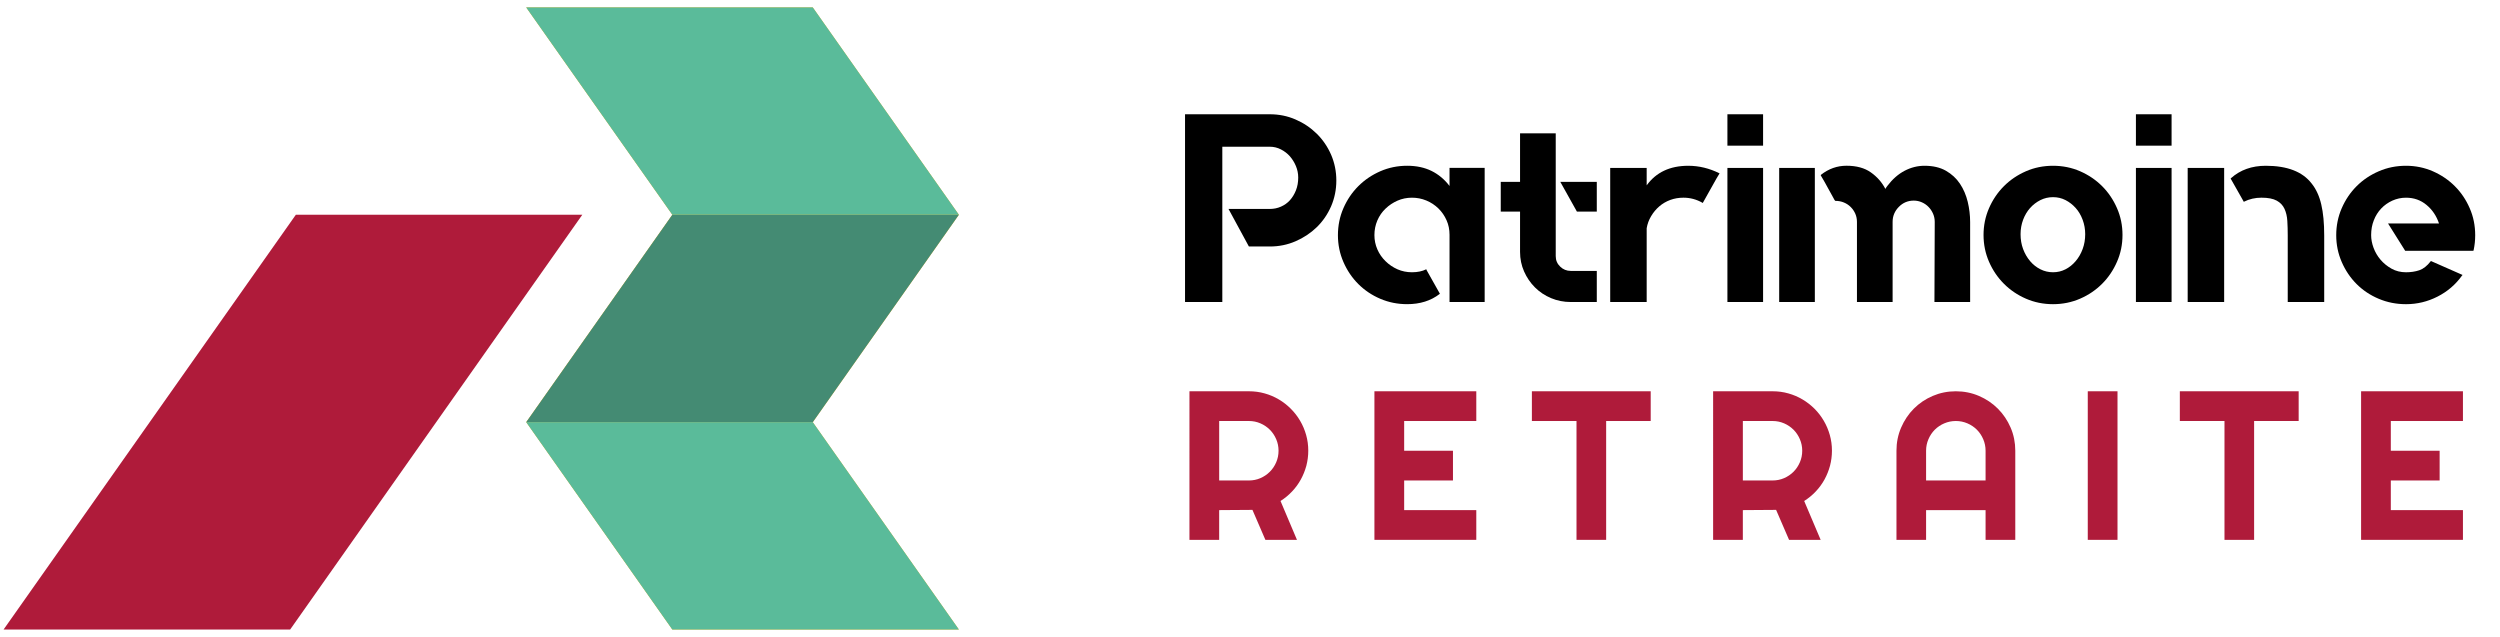
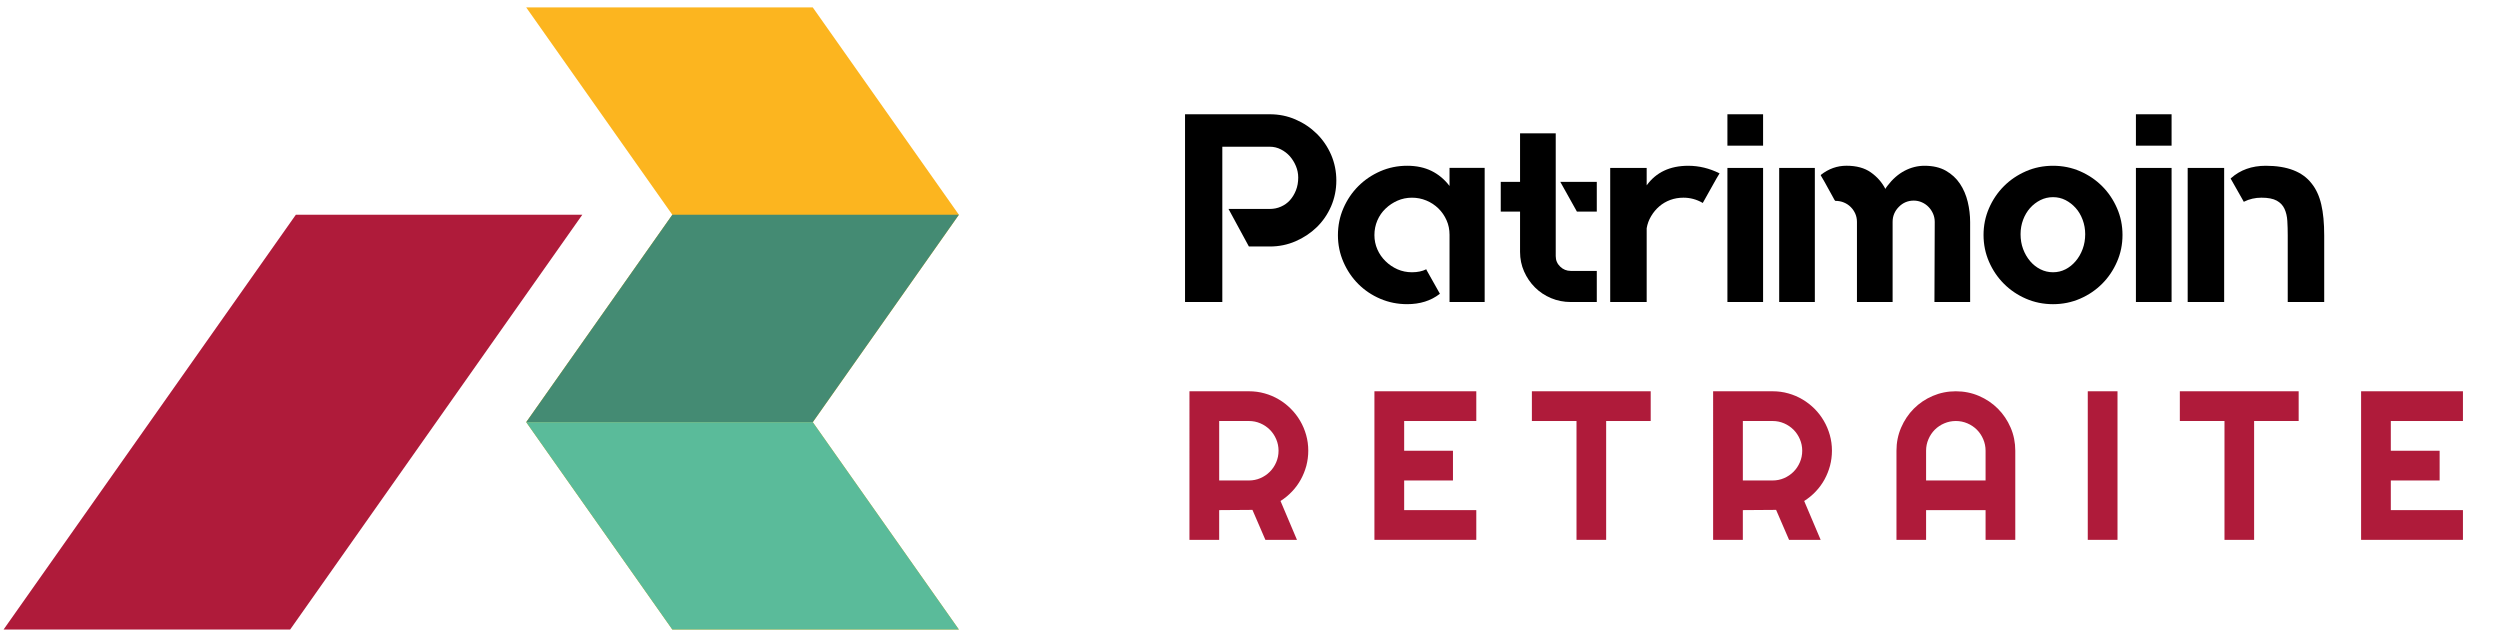
<svg xmlns="http://www.w3.org/2000/svg" version="1.1" id="Calque_1" x="0px" y="0px" width="196.25px" height="50px" viewBox="0 0 196.25 50" enable-background="new 0 0 196.25 50" xml:space="preserve">
  <g>
    <polygon fill-rule="evenodd" clip-rule="evenodd" fill="#FCB51F" points="52.778,16.858 41.307,0.582 63.802,0.582 75.272,16.858    63.802,33.14 75.272,49.418 52.778,49.418 41.307,33.14  " />
    <polygon fill-rule="evenodd" clip-rule="evenodd" fill="#448B73" points="52.778,16.858 75.272,16.858 63.802,33.14 41.307,33.14     " />
    <polygon fill-rule="evenodd" clip-rule="evenodd" fill="#AF1B3A" points="23.223,16.858 45.711,16.858 22.777,49.418 0.281,49.418     " />
-     <polygon fill-rule="evenodd" clip-rule="evenodd" fill="#5ABB9A" points="75.272,16.858 52.778,16.858 41.307,0.582 63.802,0.582     " />
    <polygon fill-rule="evenodd" clip-rule="evenodd" fill="#5ABB9A" points="75.272,49.418 52.778,49.418 41.307,33.14 63.802,33.14     " />
  </g>
  <g>
    <path d="M101.702,9.381c0.632,0.273,1.186,0.646,1.664,1.116c0.476,0.47,0.852,1.021,1.127,1.652   c0.271,0.632,0.409,1.305,0.409,2.022c0,0.716-0.138,1.389-0.409,2.021c-0.275,0.631-0.651,1.179-1.127,1.642   c-0.479,0.464-1.032,0.832-1.664,1.105c-0.631,0.274-1.305,0.411-2.022,0.411h-1.642l-1.6-2.948h3.241   c0.31,0,0.601-0.059,0.873-0.179c0.275-0.12,0.511-0.287,0.709-0.506c0.193-0.217,0.352-0.477,0.472-0.779   c0.119-0.3,0.178-0.635,0.178-1.001c0-0.307-0.059-0.605-0.178-0.894c-0.12-0.288-0.278-0.543-0.472-0.769   c-0.198-0.223-0.434-0.406-0.709-0.546c-0.272-0.14-0.563-0.21-0.873-0.21h-3.727v12.19h-2.927V8.97h6.653   C100.397,8.97,101.071,9.105,101.702,9.381z" />
    <path d="M116.546,13.181v10.528h-2.758v-5.277c0-0.408-0.075-0.788-0.232-1.139c-0.155-0.353-0.369-0.662-0.641-0.93   c-0.276-0.268-0.592-0.476-0.949-0.623c-0.357-0.148-0.733-0.221-1.126-0.221c-0.407,0-0.787,0.078-1.138,0.233   c-0.35,0.154-0.663,0.362-0.935,0.623c-0.275,0.261-0.49,0.571-0.645,0.93c-0.153,0.359-0.231,0.742-0.231,1.151   c0,0.395,0.078,0.768,0.231,1.12c0.154,0.352,0.369,0.663,0.645,0.93c0.271,0.268,0.585,0.479,0.935,0.634   c0.351,0.154,0.73,0.232,1.138,0.232c0.436,0,0.808-0.077,1.115-0.232h0.021v0.042l1.054,1.874l-0.021,0.022   c-0.688,0.533-1.537,0.799-2.549,0.799c-0.744,0-1.446-0.14-2.106-0.422c-0.658-0.28-1.232-0.667-1.725-1.157   c-0.492-0.492-0.881-1.067-1.169-1.728c-0.288-0.658-0.433-1.36-0.433-2.106c0-0.757,0.145-1.466,0.433-2.125   c0.288-0.66,0.677-1.236,1.169-1.727c0.492-0.492,1.066-0.88,1.725-1.169c0.66-0.288,1.362-0.431,2.106-0.431   c0.731,0,1.368,0.136,1.917,0.407c0.547,0.271,1.018,0.664,1.411,1.18v-1.419H116.546z" />
    <path d="M122.125,20.107c0,0.325,0.115,0.599,0.349,0.822c0.229,0.224,0.508,0.337,0.83,0.337h2.044v2.442h-2.044   c-0.546,0-1.063-0.102-1.547-0.305c-0.484-0.203-0.904-0.484-1.263-0.842c-0.359-0.357-0.642-0.775-0.854-1.252   c-0.211-0.477-0.316-0.99-0.316-1.538v-3.158h-1.515v-2.336h1.515v-3.811h2.801V20.107z M125.348,14.276v2.336h-1.56l-1.304-2.336   H125.348z" />
    <path d="M134.99,13.601l-0.252,0.422l-1.074,1.916l-0.021-0.021c-0.464-0.266-0.962-0.4-1.495-0.4   c-0.365,0-0.709,0.059-1.033,0.178c-0.323,0.12-0.609,0.288-0.862,0.505c-0.253,0.218-0.466,0.474-0.641,0.77   c-0.177,0.294-0.292,0.61-0.348,0.947v5.79h-2.863V13.181h2.863v1.369c0.741-1.025,1.831-1.537,3.263-1.537   c0.843,0,1.657,0.198,2.442,0.588H134.99z" />
    <path d="M135.602,8.97h2.8v2.463h-2.8V8.97z M135.602,23.708V13.181h2.8v10.528H135.602z" />
-     <path d="M139.666,13.181h2.799v10.528h-2.799V13.181z M151.077,13.013c0.661,0,1.218,0.13,1.674,0.389   c0.456,0.26,0.825,0.6,1.106,1.021c0.28,0.42,0.483,0.895,0.61,1.421c0.126,0.527,0.189,1.057,0.189,1.59v6.274h-2.802l0.023-6.29   c0-0.225-0.044-0.438-0.128-0.634c-0.085-0.197-0.2-0.374-0.347-0.528c-0.148-0.156-0.323-0.279-0.526-0.37   s-0.418-0.138-0.643-0.138c-0.464,0-0.856,0.166-1.179,0.497c-0.323,0.331-0.484,0.721-0.484,1.172v6.29h-2.799v-6.29   c0-0.225-0.043-0.438-0.127-0.634c-0.087-0.197-0.205-0.374-0.359-0.528c-0.154-0.156-0.335-0.274-0.537-0.358   c-0.203-0.086-0.432-0.129-0.683-0.129c-0.017,0-0.079-0.103-0.189-0.313c-0.114-0.209-0.24-0.438-0.38-0.688   c-0.155-0.293-0.344-0.628-0.569-1.003l0.021-0.043c0.604-0.473,1.271-0.71,1.999-0.71c0.787,0,1.426,0.174,1.916,0.523   c0.493,0.348,0.871,0.779,1.139,1.294c0.056-0.097,0.112-0.181,0.169-0.25c0.392-0.515,0.836-0.906,1.337-1.17   C150.007,13.145,150.53,13.013,151.077,13.013z" />
+     <path d="M139.666,13.181h2.799v10.528h-2.799V13.181z M151.077,13.013c0.661,0,1.218,0.13,1.674,0.389   c0.456,0.26,0.825,0.6,1.106,1.021c0.28,0.42,0.483,0.895,0.61,1.421c0.126,0.527,0.189,1.057,0.189,1.59v6.274h-2.802l0.023-6.29   c0-0.225-0.044-0.438-0.128-0.634c-0.085-0.197-0.2-0.374-0.347-0.528c-0.148-0.156-0.323-0.279-0.526-0.37   s-0.418-0.138-0.643-0.138c-0.464,0-0.856,0.166-1.179,0.497c-0.323,0.331-0.484,0.721-0.484,1.172v6.29h-2.799v-6.29   c0-0.225-0.043-0.438-0.127-0.634c-0.087-0.197-0.205-0.374-0.359-0.528c-0.154-0.156-0.335-0.274-0.537-0.358   c-0.203-0.086-0.432-0.129-0.683-0.129c-0.017,0-0.079-0.103-0.189-0.313c-0.114-0.209-0.24-0.438-0.38-0.688   c-0.155-0.293-0.344-0.628-0.569-1.003l0.021-0.043c0.604-0.473,1.271-0.71,1.999-0.71c0.787,0,1.426,0.174,1.916,0.523   c0.493,0.348,0.871,0.779,1.139,1.294c0.056-0.097,0.112-0.181,0.169-0.25c0.392-0.515,0.836-0.906,1.337-1.17   C150.007,13.145,150.53,13.013,151.077,13.013" />
    <path d="M161.162,13.013c0.758,0,1.468,0.144,2.127,0.431c0.66,0.289,1.234,0.677,1.727,1.169c0.492,0.491,0.881,1.067,1.168,1.727   c0.29,0.659,0.432,1.361,0.432,2.105c0,0.745-0.142,1.445-0.432,2.105c-0.287,0.66-0.676,1.235-1.168,1.727   c-0.492,0.492-1.066,0.882-1.727,1.169c-0.659,0.287-1.369,0.432-2.127,0.432c-0.757,0-1.467-0.145-2.126-0.432   c-0.66-0.287-1.236-0.677-1.727-1.169c-0.492-0.491-0.882-1.067-1.17-1.727c-0.287-0.66-0.431-1.36-0.431-2.105   c0-0.744,0.144-1.446,0.431-2.105c0.288-0.66,0.678-1.236,1.17-1.727c0.49-0.492,1.066-0.88,1.727-1.169   C159.695,13.156,160.405,13.013,161.162,13.013z M161.162,21.372c0.352,0,0.678-0.077,0.98-0.232   c0.3-0.154,0.568-0.368,0.799-0.642c0.233-0.274,0.414-0.589,0.547-0.949c0.133-0.357,0.2-0.746,0.2-1.168   c0-0.393-0.067-0.768-0.2-1.127c-0.133-0.357-0.313-0.667-0.547-0.926c-0.23-0.258-0.499-0.466-0.799-0.621   c-0.303-0.154-0.629-0.23-0.98-0.23c-0.35,0-0.68,0.077-0.989,0.23c-0.308,0.155-0.579,0.363-0.811,0.621   c-0.231,0.26-0.414,0.569-0.549,0.926c-0.133,0.359-0.199,0.734-0.199,1.127c0,0.422,0.066,0.811,0.199,1.168   c0.135,0.359,0.317,0.675,0.549,0.949c0.231,0.273,0.503,0.488,0.811,0.642C160.482,21.295,160.813,21.372,161.162,21.372z" />
    <path d="M167.67,8.97h2.799v2.463h-2.799V8.97z M167.67,23.708V13.181h2.799v10.528H167.67z" />
    <path d="M171.733,13.181h2.863v10.528h-2.863V13.181z M181.461,14.402c0.35,0.435,0.604,0.983,0.757,1.643   c0.156,0.659,0.232,1.473,0.232,2.442v5.221h-2.863v-5.235c0-0.394-0.01-0.771-0.032-1.129c-0.021-0.359-0.096-0.675-0.222-0.951   c-0.126-0.274-0.33-0.489-0.608-0.642c-0.281-0.155-0.682-0.233-1.202-0.233c-0.491,0-0.947,0.104-1.368,0.315v0.022l-0.021-0.022   l-1.03-1.818l0.02-0.021c0.73-0.654,1.643-0.981,2.738-0.981C179.545,13.013,180.745,13.475,181.461,14.402z" />
-     <path d="M188.872,13.013c0.743,0,1.444,0.144,2.105,0.431c0.659,0.289,1.233,0.677,1.725,1.169   c0.493,0.491,0.881,1.067,1.168,1.727c0.29,0.659,0.433,1.368,0.433,2.125c0,0.408-0.042,0.801-0.125,1.18l-0.022,0.043h-5.348   l-1.348-2.148h4.001c-0.197-0.59-0.521-1.073-0.979-1.453c-0.455-0.379-0.992-0.568-1.609-0.568c-0.379,0-0.736,0.078-1.075,0.23   c-0.337,0.155-0.629,0.361-0.873,0.619c-0.247,0.259-0.44,0.567-0.58,0.925c-0.141,0.355-0.21,0.745-0.21,1.163   c0,0.322,0.063,0.654,0.189,0.997c0.127,0.342,0.31,0.654,0.547,0.933c0.239,0.28,0.526,0.514,0.864,0.704   c0.336,0.188,0.716,0.283,1.138,0.283c0.379,0,0.726-0.053,1.041-0.158c0.315-0.106,0.614-0.341,0.896-0.706l0.021-0.021   l0.042,0.021l2.44,1.075l-0.04,0.043c-0.506,0.708-1.147,1.26-1.928,1.656c-0.778,0.397-1.604,0.595-2.473,0.595   c-0.76,0-1.472-0.14-2.138-0.422c-0.668-0.28-1.247-0.667-1.738-1.157c-0.491-0.492-0.881-1.067-1.168-1.728   c-0.288-0.658-0.434-1.36-0.434-2.106c0-0.757,0.146-1.466,0.434-2.125c0.287-0.66,0.677-1.236,1.168-1.727   c0.491-0.492,1.07-0.88,1.738-1.169C187.4,13.156,188.112,13.013,188.872,13.013z" />
  </g>
  <g>
    <path fill="#AF1B3A" d="M95.706,42.378h-2.334V30.715h4.667c0.428,0,0.84,0.055,1.236,0.167c0.396,0.11,0.768,0.269,1.11,0.472   c0.345,0.202,0.659,0.448,0.942,0.731c0.285,0.285,0.53,0.601,0.733,0.948c0.204,0.346,0.361,0.719,0.472,1.113   c0.112,0.396,0.167,0.808,0.167,1.236c0,0.402-0.052,0.793-0.149,1.172c-0.103,0.379-0.246,0.739-0.434,1.082   c-0.186,0.341-0.415,0.654-0.687,0.941c-0.271,0.29-0.575,0.538-0.909,0.75l1.291,3.05h-2.479l-1.016-2.352l-2.611,0.018V42.378z    M95.706,33.049v4.668h2.333c0.321,0,0.623-0.061,0.903-0.183c0.282-0.122,0.528-0.288,0.739-0.5   c0.213-0.212,0.38-0.46,0.501-0.744c0.122-0.285,0.184-0.586,0.184-0.907c0-0.319-0.062-0.621-0.184-0.906   c-0.121-0.284-0.288-0.533-0.501-0.745c-0.211-0.21-0.457-0.378-0.739-0.499c-0.28-0.122-0.582-0.184-0.903-0.184H95.706z" />
    <path fill="#AF1B3A" d="M115.889,42.378h-7.997V30.715h7.997v2.334h-5.662v2.334h3.831v2.334h-3.831v2.327h5.662V42.378z" />
    <path fill="#AF1B3A" d="M126.083,42.378h-2.327v-9.329h-3.503v-2.334h9.327v2.334h-3.497V42.378z" />
    <path fill="#AF1B3A" d="M136.814,42.378h-2.334V30.715h4.669c0.428,0,0.84,0.055,1.236,0.167c0.394,0.11,0.767,0.269,1.108,0.472   c0.345,0.202,0.658,0.448,0.945,0.731c0.284,0.285,0.527,0.601,0.73,0.948c0.204,0.346,0.36,0.719,0.472,1.113   c0.112,0.396,0.168,0.808,0.168,1.236c0,0.402-0.052,0.793-0.15,1.172c-0.103,0.379-0.244,0.739-0.432,1.082   c-0.188,0.341-0.415,0.654-0.687,0.941c-0.272,0.29-0.577,0.538-0.911,0.75l1.293,3.05h-2.48l-1.017-2.352l-2.611,0.018V42.378z    M136.814,33.049v4.668h2.335c0.319,0,0.621-0.061,0.903-0.183c0.281-0.122,0.526-0.288,0.739-0.5   c0.212-0.212,0.377-0.46,0.499-0.744c0.123-0.285,0.185-0.586,0.185-0.907c0-0.319-0.062-0.621-0.185-0.906   c-0.122-0.284-0.287-0.533-0.499-0.745c-0.213-0.21-0.458-0.378-0.739-0.499c-0.282-0.122-0.584-0.184-0.903-0.184H136.814z" />
    <path fill="#AF1B3A" d="M158.202,42.378h-2.334v-2.334h-4.67v2.334h-2.325v-6.995c0-0.646,0.122-1.252,0.366-1.817   c0.244-0.566,0.575-1.061,0.996-1.485c0.419-0.423,0.914-0.755,1.48-0.999c0.566-0.243,1.173-0.366,1.817-0.366   c0.646,0,1.253,0.123,1.818,0.366c0.566,0.244,1.061,0.576,1.483,0.999c0.424,0.425,0.756,0.919,1.001,1.485   c0.244,0.565,0.366,1.172,0.366,1.817V42.378z M155.868,37.717v-2.334c0-0.319-0.062-0.621-0.185-0.906   c-0.12-0.284-0.288-0.533-0.498-0.745c-0.212-0.21-0.46-0.378-0.745-0.499c-0.285-0.122-0.587-0.184-0.907-0.184   s-0.62,0.062-0.906,0.184c-0.286,0.121-0.532,0.289-0.745,0.499c-0.211,0.212-0.377,0.461-0.499,0.745   c-0.123,0.285-0.185,0.587-0.185,0.906v2.334H155.868z" />
    <path fill="#AF1B3A" d="M166.224,42.378h-2.334V30.715h2.334V42.378z" />
    <path fill="#AF1B3A" d="M176.948,42.378h-2.326v-9.329h-3.505v-2.334h9.328v2.334h-3.497V42.378z" />
    <path fill="#AF1B3A" d="M193.341,42.378h-7.995V30.715h7.995v2.334h-5.662v2.334h3.832v2.334h-3.832v2.327h5.662V42.378z" />
  </g>
</svg>